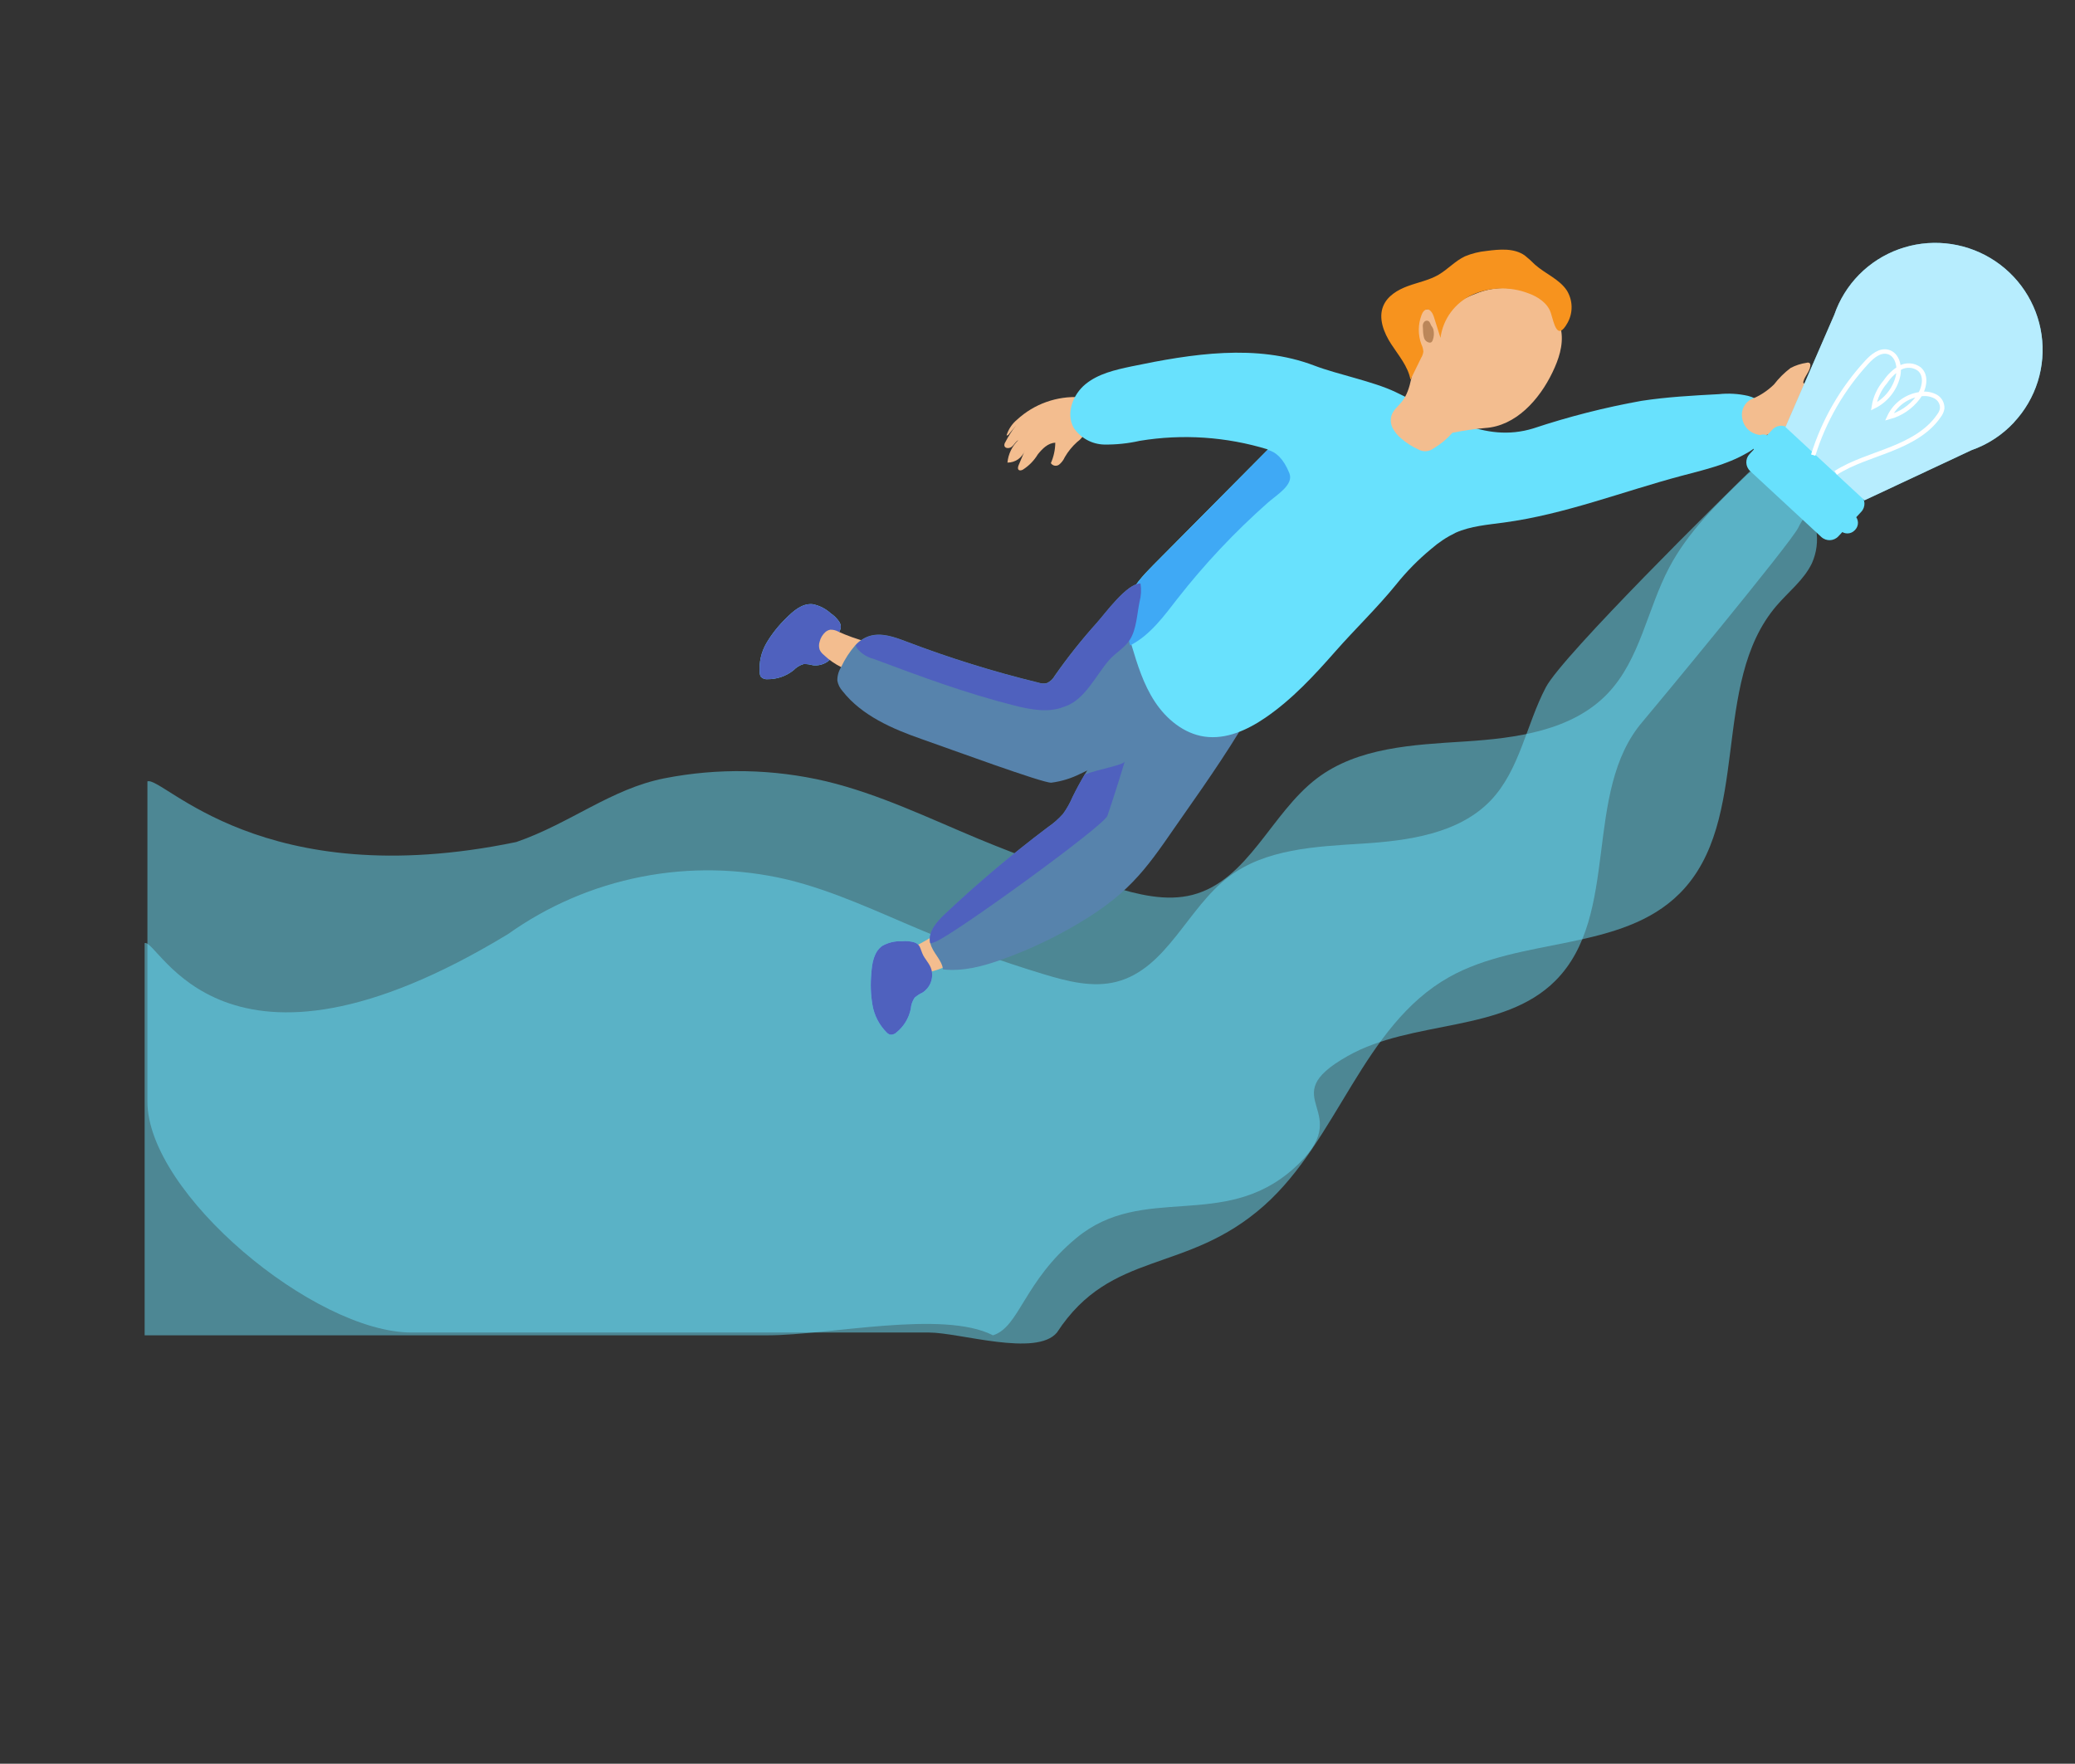
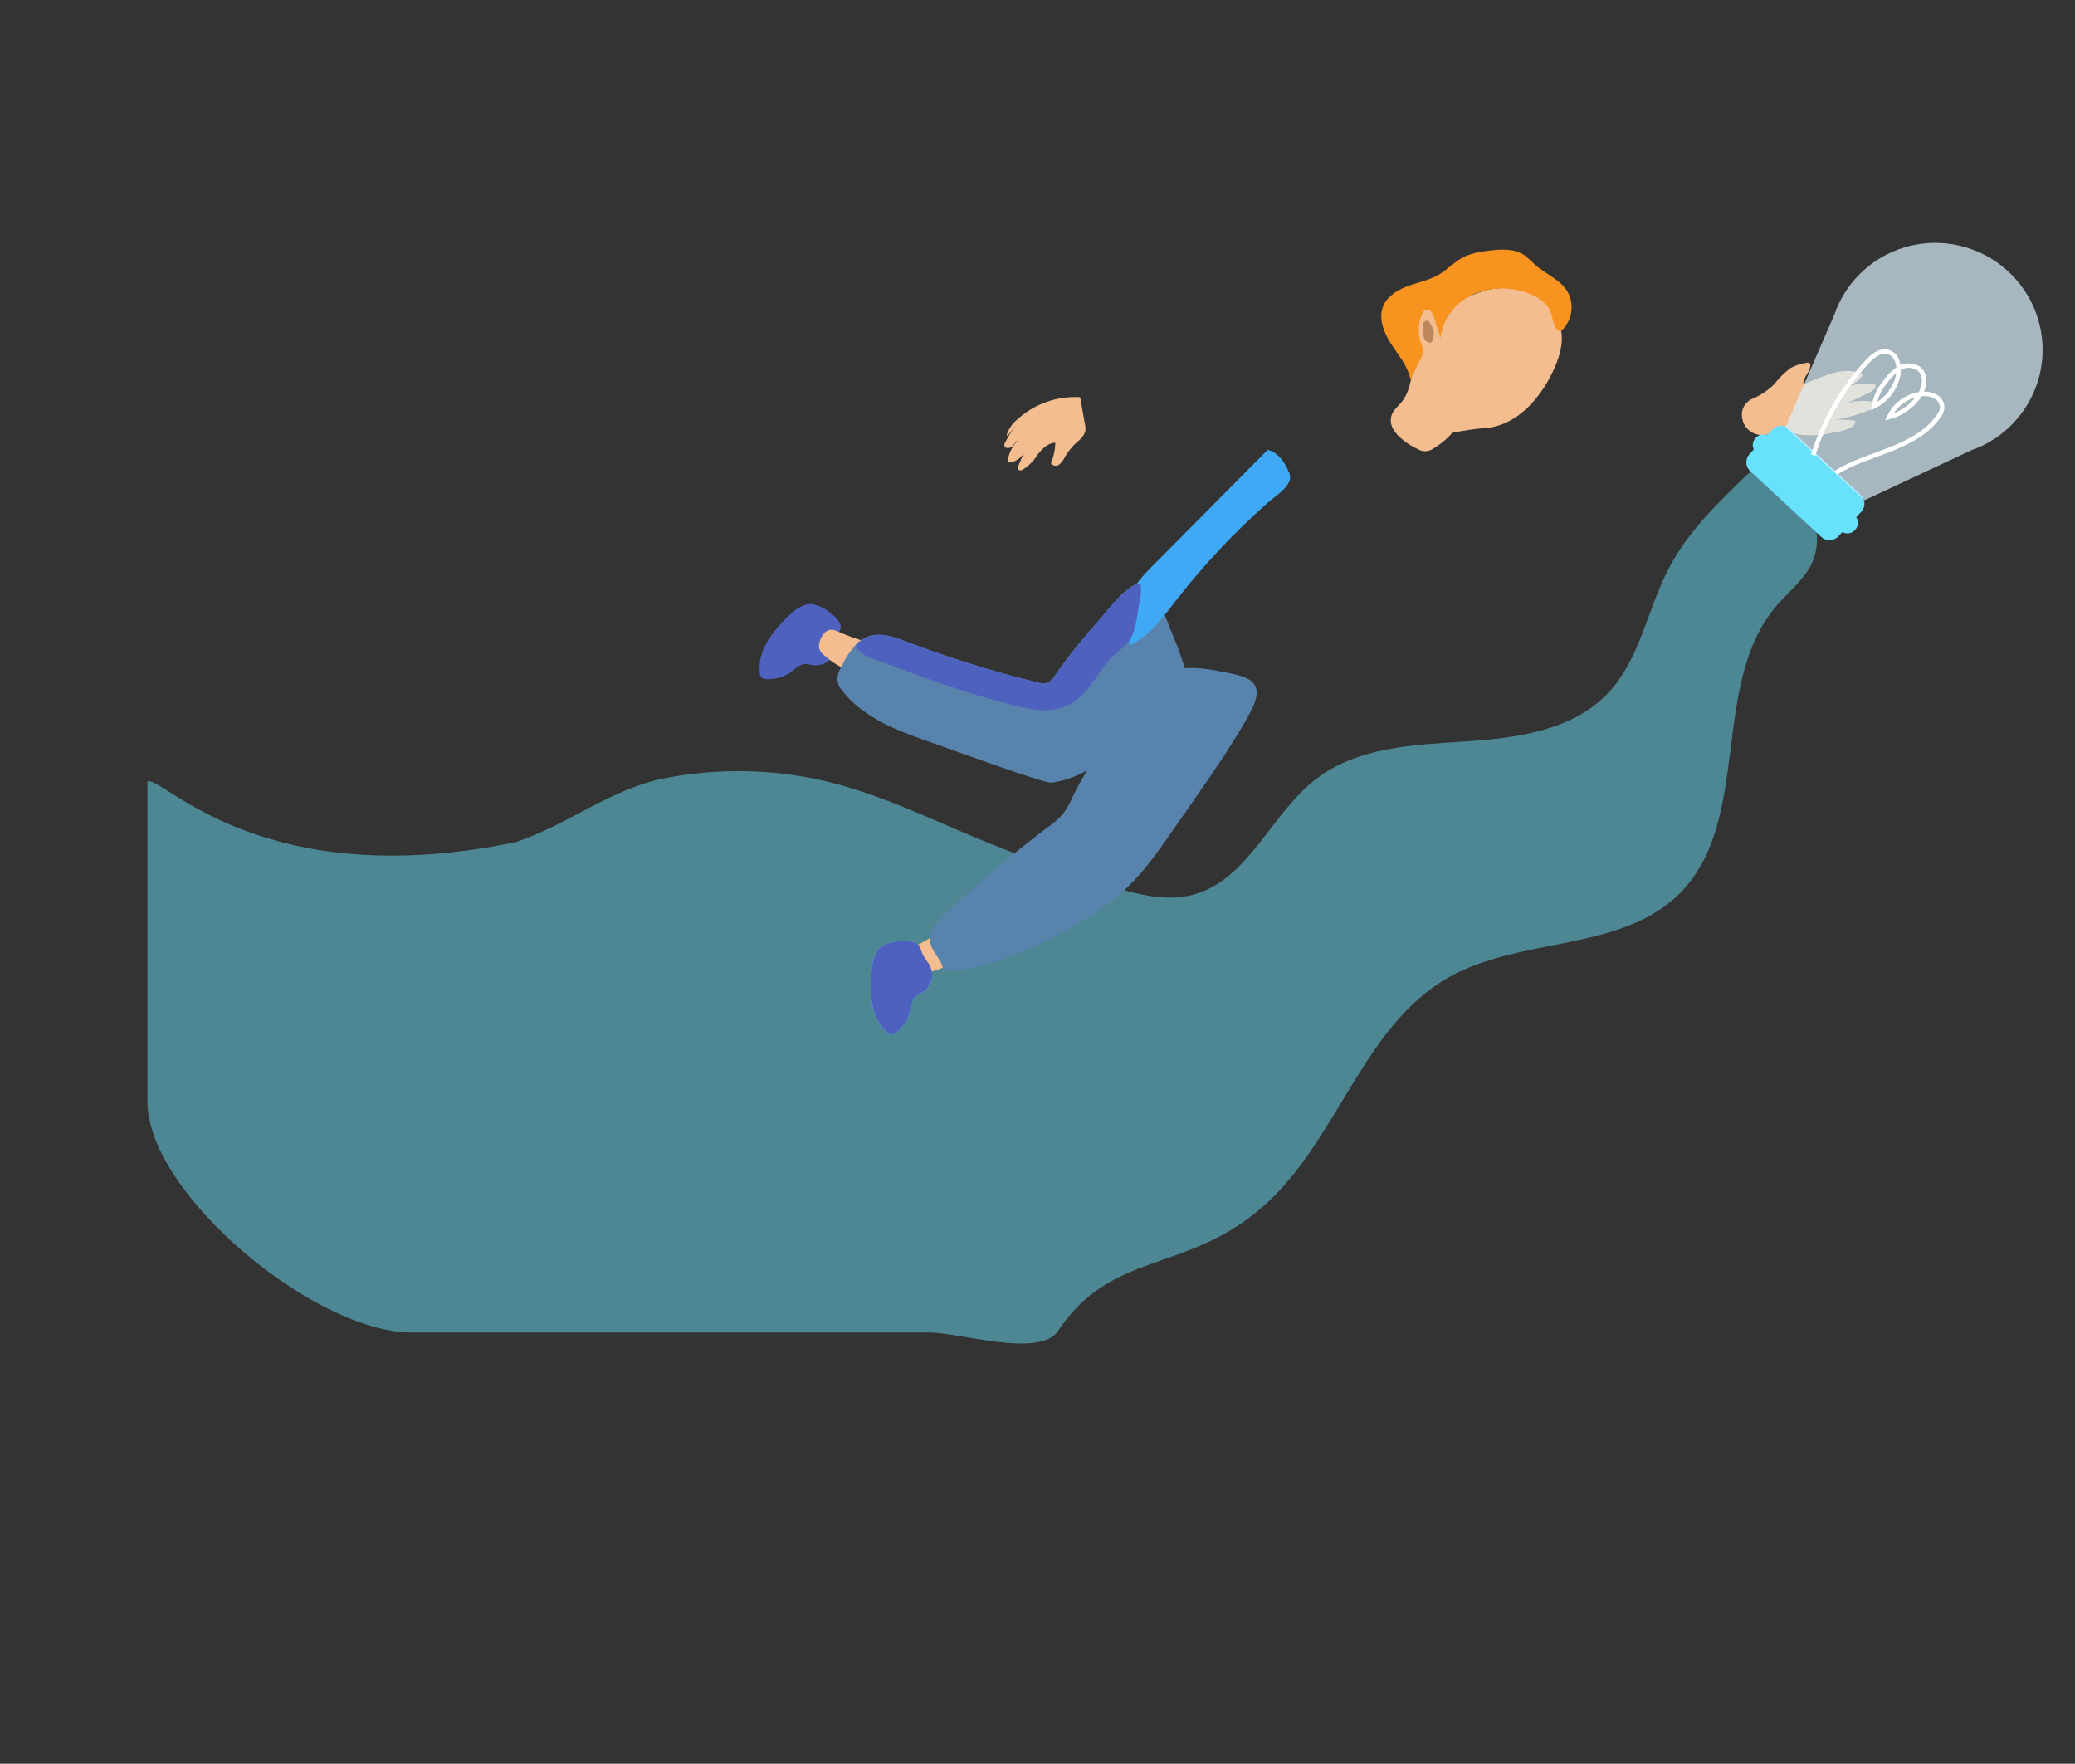
<svg xmlns="http://www.w3.org/2000/svg" width="373" height="317" viewBox="0 0 373 317" fill="none">
  <rect x="0" y="0" width="373" height="317" fill="#333333" stroke="none" />
  <path opacity="0.48" d="M319.355 108.863C307.292 122.917 315.034 147.435 301.958 160.562C291.462 171.079 273.456 168.333 260.489 175.62C244.961 184.351 240.521 204.888 227.212 216.702C213.217 229.111 199.786 224.5 190 239.5C186.304 243.942 172.5 239.5 167 239.5C153 239.5 89.311 239.5 74 239.5C56.5 239.5 26.5 214.5 26.5 198C26.5 180 26.5 179 26.5 168.5C26.5 160.342 26.5 145 26.5 140.431C29.375 139.503 47 160.842 92.811 151.339C102.5 148 109.857 141.763 119.466 139.882C129.076 138.001 138.984 138.188 148.529 140.431C158.017 142.716 166.881 147.013 175.895 150.771C183.714 154.012 191.678 156.867 199.786 159.335C204.522 160.766 209.557 162.068 214.353 160.842C224.422 158.227 228.458 146.163 236.731 139.894C244.101 134.31 254.038 133.86 263.292 133.27C272.547 132.679 282.611 131.333 288.991 124.646C294.841 118.531 296.102 109.475 300.054 102.008C303.434 95.594 308.742 90.444 313.953 85.405C316.963 82.508 320.778 86.691 323.714 89.676C325.16 91.197 326.121 93.11 326.474 95.173C326.827 97.237 326.556 99.355 325.695 101.26C324.252 104.249 321.511 106.347 319.355 108.863Z" fill="#68E1FD" />
-   <path opacity="0.48" d="M295.265 129.717C284.412 142.37 291.379 164.444 279.612 176.254C270.179 185.706 253.963 183.197 242.282 189.789C228.307 197.645 244.482 199.425 232.5 210.063C219.891 221.268 205.475 212.595 193.5 222.5C184.008 230.351 183.291 238.482 178.5 240C169.511 235.393 149 240 138 240C117.5 240 99.5 240 86.5 240C71.5 240 35 240.001 26 240C26 230.5 26 175.093 26 169.5C28.583 168.662 40 199 91.31 167.896C98.474 162.795 106.654 159.28 115.304 157.586C123.953 155.891 132.871 156.057 141.463 158.072C150.003 160.142 157.985 164.005 166.098 167.381C173.133 170.312 180.311 172.886 187.605 175.093C191.872 176.389 196.417 177.559 200.723 176.453C209.784 174.097 213.418 163.241 220.868 157.597C227.499 152.569 236.416 152.161 244.771 151.635C253.125 151.108 262.172 149.882 267.951 143.888C273.208 138.38 274.349 130.223 277.897 123.498C280.931 117.768 309.91 89.192 314.603 84.661C317.307 82.055 321.086 86.925 323.711 89.655C326.336 92.386 324.87 91.447 323.259 94.832C321.974 97.536 297.214 127.43 295.265 129.717Z" fill="#68E1FD" />
  <path d="M164.359 169.374C163.644 169.166 162.896 169.099 162.156 169.177C160.92 169.111 159.692 169.395 158.614 169.996C157.076 171.05 156.741 173.154 156.627 175.016C156.448 176.886 156.517 178.773 156.833 180.626C157.151 182.492 158.041 184.216 159.381 185.561C159.557 185.756 159.785 185.896 160.039 185.965C160.245 185.981 160.451 185.951 160.644 185.88C160.838 185.808 161.013 185.696 161.159 185.551C162.484 184.477 163.391 182.976 163.723 181.305C163.773 180.589 164.014 179.9 164.42 179.308C164.84 178.943 165.31 178.64 165.817 178.409C166.48 177.986 166.994 177.367 167.288 176.64C167.582 175.912 167.642 175.11 167.459 174.346C167.157 173.173 166.192 172.39 165.784 171.326C165.396 170.453 165.428 169.747 164.359 169.374Z" fill="#68E1FD" />
  <path d="M164.227 170.2C163.746 170.373 163.323 170.675 163.005 171.074C162.828 171.361 162.739 171.694 162.749 172.032C162.767 172.722 162.996 173.39 163.405 173.949C163.668 174.37 164.06 174.697 164.523 174.882C164.88 174.975 165.252 174.992 165.616 174.934C166.978 174.8 168.308 174.449 169.557 173.895C170.214 173.67 170.776 173.236 171.159 172.659C171.331 172.286 171.434 171.886 171.464 171.476C171.516 171.077 171.547 170.68 171.59 170.278C171.615 170.111 171.615 169.941 171.591 169.774C171.553 169.601 171.489 169.435 171.402 169.281C171.105 168.577 170.662 167.943 170.101 167.421C169.563 166.98 169.257 167.213 168.744 167.567C167.31 168.561 165.799 169.441 164.227 170.2Z" fill="#F3BD8F" />
  <path d="M224.985 127.568C222.642 132.299 216.41 141.268 213.355 145.604C207.315 154.165 204.592 159.199 195.71 164.838C190.78 167.965 185.511 170.531 180.003 172.488C176.663 173.679 173.072 174.637 169.518 174.23C169.307 172.488 167.638 171.236 167.249 169.558C167.23 169.474 167.219 169.393 167.197 169.317C166.895 167.388 168.407 165.685 169.832 164.339C175.691 158.794 181.857 153.579 188.301 148.72C189.341 148.019 190.286 147.189 191.114 146.249C191.781 145.322 192.342 144.324 192.787 143.273C193.471 141.873 194.21 140.511 194.991 139.193C197.969 134.402 201.253 129.807 204.825 125.438C205.934 123.831 207.332 122.441 208.947 121.338C211.858 119.619 215.538 119.915 218.867 120.573C224.002 121.56 227.717 122.062 224.985 127.568Z" fill="#5783AC" />
-   <path d="M150.891 111.797C150.478 111.177 149.945 110.644 149.322 110.231C148.413 109.394 147.287 108.826 146.072 108.592C144.186 108.409 142.603 109.816 141.28 111.148C139.928 112.458 138.755 113.94 137.791 115.556C136.835 117.184 136.409 119.068 136.571 120.95C136.579 121.212 136.662 121.467 136.812 121.684C136.96 121.824 137.137 121.932 137.33 121.999C137.524 122.067 137.729 122.093 137.933 122.075C139.643 122.101 141.306 121.533 142.638 120.468C143.133 119.945 143.758 119.561 144.45 119.355C145.008 119.337 145.566 119.408 146.103 119.564C146.886 119.662 147.68 119.518 148.376 119.149C149.071 118.781 149.635 118.207 149.99 117.506C150.507 116.416 150.286 115.233 150.644 114.126C150.948 113.282 151.449 112.768 150.891 111.797Z" fill="#68E1FD" />
  <path d="M164.359 169.374C163.644 169.166 162.896 169.099 162.156 169.177C160.92 169.111 159.692 169.395 158.614 169.996C157.076 171.05 156.741 173.154 156.627 175.016C156.448 176.886 156.517 178.773 156.833 180.626C157.151 182.492 158.041 184.216 159.381 185.561C159.557 185.756 159.785 185.896 160.039 185.965C160.245 185.981 160.451 185.951 160.644 185.88C160.838 185.808 161.013 185.696 161.159 185.551C162.484 184.477 163.391 182.976 163.723 181.305C163.773 180.589 164.014 179.9 164.42 179.308C164.84 178.943 165.31 178.64 165.817 178.409C166.48 177.986 166.994 177.367 167.288 176.64C167.582 175.912 167.642 175.11 167.459 174.346C167.157 173.173 166.192 172.39 165.784 171.326C165.396 170.453 165.428 169.747 164.359 169.374Z" fill="#4F61BE" />
  <path d="M150.891 111.797C150.478 111.177 149.945 110.644 149.322 110.231C148.413 109.394 147.287 108.826 146.072 108.592C144.186 108.409 142.603 109.816 141.28 111.148C139.928 112.458 138.755 113.94 137.791 115.556C136.835 117.184 136.409 119.068 136.571 120.95C136.579 121.212 136.662 121.467 136.812 121.684C136.96 121.824 137.137 121.932 137.33 121.999C137.524 122.067 137.729 122.093 137.933 122.075C139.643 122.101 141.306 121.533 142.638 120.468C143.133 119.945 143.758 119.561 144.45 119.355C145.008 119.337 145.566 119.408 146.103 119.564C146.886 119.662 147.68 119.518 148.376 119.149C149.071 118.781 149.635 118.207 149.99 117.506C150.507 116.416 150.286 115.233 150.644 114.126C150.948 113.282 151.449 112.768 150.891 111.797Z" fill="#4F61BE" />
  <path d="M150.738 113.548C150.294 113.296 149.79 113.167 149.279 113.175C148.941 113.23 148.626 113.379 148.369 113.604C147.858 114.062 147.499 114.663 147.338 115.329C147.181 115.802 147.184 116.314 147.345 116.787C147.504 117.121 147.733 117.416 148.018 117.652C149.005 118.6 150.135 119.387 151.367 119.985C151.967 120.339 152.667 120.485 153.358 120.399C153.753 120.295 154.125 120.119 154.456 119.88C154.796 119.66 155.119 119.433 155.453 119.2C155.59 119.104 155.715 118.991 155.824 118.864C155.928 118.721 156.012 118.564 156.075 118.399C156.437 117.742 156.66 117.017 156.73 116.27C156.715 115.586 156.338 115.493 155.732 115.33C154.023 114.869 152.353 114.273 150.738 113.548Z" fill="#F3BD8F" />
  <path d="M214.038 125.803C213.658 126.408 213.072 126.857 212.387 127.069C205.368 130.138 201.226 135.996 194.216 139.068C192.577 139.896 190.808 140.439 188.984 140.675C187.514 140.782 170.918 134.668 165.669 132.836C160.42 131.003 154.913 128.624 151.445 124.203C150.971 123.681 150.652 123.039 150.522 122.348C150.503 121.482 150.739 120.631 151.202 119.899C151.866 118.466 152.731 117.135 153.772 115.946C154.434 115.212 155.271 114.657 156.207 114.332C158.407 113.616 160.776 114.482 162.936 115.305C170.664 118.25 178.569 120.709 186.604 122.666C187.104 122.837 187.639 122.873 188.157 122.771C188.773 122.495 189.28 122.025 189.599 121.432C191.918 118.12 194.44 114.954 197.15 111.953C198.59 110.37 202.564 104.822 205.014 104.872L205.194 104.887C207.683 105.242 209.801 111.743 210.66 113.75C212.08 117.05 213.203 120.467 214.017 123.962C214.228 124.557 214.236 125.205 214.038 125.803Z" fill="#5783AC" />
  <path d="M180.946 78.214C181.292 77.124 181.944 76.157 182.826 75.427C184.344 74.026 186.132 72.946 188.082 72.252C190.031 71.558 192.103 71.263 194.172 71.386C194.457 73.028 194.752 74.614 195.028 76.253C195.14 76.7 195.157 77.165 195.077 77.619C194.782 78.354 194.276 78.987 193.623 79.439C192.743 80.229 191.993 81.152 191.4 82.174C191.172 82.696 190.821 83.156 190.377 83.514C190.264 83.597 190.135 83.656 189.998 83.686C189.861 83.718 189.72 83.72 189.581 83.695C189.443 83.669 189.312 83.616 189.195 83.538C189.078 83.46 188.979 83.36 188.902 83.242C189.413 82.085 189.684 80.837 189.696 79.572C188.383 79.618 187.369 80.651 186.556 81.666C185.882 82.784 184.954 83.729 183.848 84.426C183.61 84.547 183.292 84.62 183.103 84.438C182.913 84.255 182.99 83.894 183.104 83.623L184.238 80.935C184.011 81.583 183.587 82.145 183.024 82.541C182.461 82.938 181.787 83.149 181.097 83.146C181.244 81.608 181.938 80.175 183.053 79.105C182.564 79.361 182.322 79.916 181.904 80.275C181.486 80.634 180.66 80.655 180.547 80.112C180.523 79.891 180.579 79.67 180.706 79.488C181.252 78.421 181.902 77.41 182.647 76.47L181.273 78.144C181.092 78.216 181.04 78.363 180.946 78.214Z" fill="#F3BD8F" />
-   <path d="M317.212 78.666C316.336 79.835 315.211 80.797 313.918 81.484C310.331 83.548 306.216 84.469 302.217 85.536C291.584 88.372 281.279 92.447 270.332 93.921C267.394 94.321 264.371 94.546 261.67 95.746C260.083 96.514 258.608 97.49 257.283 98.648C254.957 100.566 252.837 102.719 250.955 105.071C247.536 109.28 243.634 113.001 240.062 117.06C236.23 121.416 232.262 125.715 227.473 128.989C224.259 131.185 220.445 132.948 216.533 132.396C212.818 131.866 209.656 129.249 207.598 126.124C205.539 123 204.435 119.404 203.38 115.864L203.349 115.785C203.081 114.906 202.81 114.006 202.612 113.093C202.287 111.83 202.206 110.518 202.372 109.226C202.448 108.782 202.556 108.343 202.694 107.913C203.552 105.458 205.463 103.419 207.328 101.538C214.177 94.637 221.023 87.737 227.864 80.84C227.864 80.84 227.864 80.84 227.888 80.771C220.439 78.493 212.566 77.966 204.889 79.23C202.785 79.705 200.632 79.93 198.473 79.9C197.391 79.872 196.33 79.585 195.381 79.065C194.431 78.544 193.619 77.805 193.015 76.908C191.554 74.332 192.849 70.904 195.139 69.036C197.429 67.168 200.449 66.477 203.355 65.862C214.248 63.593 225.864 61.741 236.283 65.718C240.429 67.302 246.824 68.535 250.836 70.45C259.287 74.477 266.693 79.74 275.625 76.999C281.974 74.886 288.469 73.231 295.06 72.048C299.655 71.343 304.325 71.092 308.975 70.843C310.721 70.658 312.487 70.76 314.203 71.146C315.061 71.349 315.856 71.76 316.516 72.343C317.177 72.925 317.683 73.662 317.99 74.486C318.175 75.198 318.202 75.941 318.068 76.663C317.934 77.386 317.642 78.07 317.212 78.666Z" fill="#68E1FD" />
  <path d="M258.702 58.084L258.485 57.281C258.39 56.857 258.225 56.452 257.997 56.082C257.878 55.899 257.714 55.75 257.519 55.65C257.325 55.55 257.108 55.502 256.89 55.511C256.252 55.579 255.518 55.643 255.263 56.233C254.781 57.57 254.638 59.006 254.847 60.414C255.064 61.08 255.179 61.774 255.19 62.474C255.115 62.843 254.99 63.201 254.819 63.537C253.657 66.391 253.901 69.852 251.965 72.241C251.3 73.056 250.402 73.732 250.115 74.748C249.913 75.503 250.005 76.307 250.372 77C250.746 77.685 251.25 78.292 251.854 78.788C252.761 79.582 253.78 80.238 254.879 80.737C255.312 80.999 255.815 81.125 256.321 81.098C256.827 81.07 257.312 80.89 257.712 80.581C258.977 79.836 260.112 78.893 261.076 77.788C263.016 77.393 264.978 77.106 266.952 76.93C272.465 76.585 276.708 71.859 279.084 66.897C280.183 64.614 281.036 62.088 280.663 59.582C280.373 58.004 279.679 56.526 278.647 55.292C277.615 54.058 276.281 53.11 274.775 52.54C271.723 51.447 268.377 51.52 265.383 52.744C262.81 53.718 259.428 55.417 258.702 58.084Z" fill="#F3BD8F" />
  <path d="M281.663 52.22C280.304 50.164 277.828 49.242 275.949 47.586C275.359 46.99 274.735 46.428 274.079 45.905C272.141 44.559 269.592 44.794 267.222 45.102C265.889 45.231 264.582 45.556 263.346 46.067C261.587 46.889 260.255 48.412 258.579 49.389C256.902 50.365 254.928 50.742 253.095 51.412C251.262 52.082 249.43 53.169 248.668 54.959C247.72 57.199 248.747 59.788 250.077 61.843C251.407 63.898 253.091 65.805 253.546 68.244L255.458 64.333C255.679 63.982 255.817 63.586 255.862 63.174C255.826 62.735 255.708 62.305 255.514 61.908C254.876 60.199 254.884 58.319 255.537 56.62C255.706 56.136 256.053 55.617 256.574 55.605C257.095 55.593 257.549 56.304 257.739 56.904L258.939 60.727C259.161 59.049 259.806 57.455 260.817 56.096C261.827 54.737 263.168 53.656 264.714 52.956C267.846 51.579 271.398 51.475 274.613 52.668C276.404 53.293 278.196 54.443 278.776 56.246C279.355 58.049 279.892 61.427 281.785 58.014C282.28 57.125 282.529 56.121 282.507 55.103C282.486 54.086 282.195 53.091 281.663 52.22Z" fill="#F7931E" />
  <path d="M318.895 69.098C319.752 67.981 320.756 66.984 321.88 66.134C322.783 65.662 323.76 65.348 324.77 65.203C324.852 65.175 324.939 65.164 325.025 65.171C325.111 65.178 325.196 65.202 325.272 65.243C325.338 65.306 325.386 65.385 325.412 65.473C325.437 65.56 325.44 65.652 325.42 65.741C325.332 66.777 324.431 67.568 324.177 68.575C324.161 68.618 324.154 68.664 324.157 68.71C324.159 68.756 324.171 68.801 324.191 68.842C324.285 68.992 324.504 68.951 324.665 68.882C326.286 68.153 327.953 67.53 329.655 67.015C331.373 66.494 333.217 66.555 334.899 67.188C334.435 68.519 332.954 69.156 331.613 69.619C333.383 68.968 335.299 68.809 337.156 69.159C337.305 69.764 336.645 70.232 336.08 70.51L332.168 72.413C333.665 71.993 335.243 71.938 336.768 72.253C336.921 72.258 337.07 72.31 337.193 72.402C337.276 72.505 337.319 72.635 337.314 72.766C337.31 72.898 337.257 73.024 337.167 73.12C336.987 73.316 336.759 73.46 336.504 73.539C334.362 74.419 332.134 75.075 329.854 75.495C331.095 75.372 332.347 75.424 333.574 75.649C333.526 75.966 333.389 76.263 333.179 76.506C332.968 76.748 332.692 76.926 332.384 77.018C331.417 77.404 330.405 77.667 329.371 77.799C327.405 78.268 325.367 78.365 323.362 78.088C322.126 77.831 320.89 77.293 319.659 77.522C319.085 77.632 318.549 77.911 317.988 78.064C317.431 78.225 316.845 78.262 316.272 78.174C315.698 78.086 315.15 77.874 314.666 77.554C314.242 77.257 313.888 76.874 313.626 76.429C313.364 75.985 313.201 75.49 313.147 74.977C313.056 74.343 313.162 73.696 313.451 73.124C313.739 72.552 314.197 72.082 314.762 71.778C316.307 71.17 317.713 70.259 318.895 69.098Z" fill="#F3BD8F" />
  <path d="M227.839 90.405C221.93 95.637 216.513 101.395 211.654 107.608C209.244 110.714 206.843 114.017 203.394 115.879C203.319 115.93 203.239 115.974 203.154 116.008C202.904 115.056 202.727 114.087 202.626 113.108C202.444 111.384 202.472 109.644 202.709 107.928C203.566 105.473 205.477 103.434 207.343 101.553C214.192 94.652 221.037 87.752 227.878 80.855C229.331 81.217 230.71 82.406 231.771 85.037C232.626 87.139 229.534 88.902 227.839 90.405Z" fill="#3FA9F5" />
  <path d="M203.097 114.999C202.198 116.402 200.53 117.352 199.432 118.569C197.009 121.293 195.049 125.846 191.295 127.019C188.496 128.166 185.263 127.541 182.368 126.812C173.716 124.645 165.329 121.523 157.023 118.419C155.856 118.128 154.817 117.462 154.067 116.524C153.96 116.355 153.872 116.175 153.806 115.987C154.468 115.253 155.306 114.698 156.241 114.373C158.441 113.657 160.811 114.523 162.971 115.345C170.699 118.291 178.604 120.749 186.639 122.706C187.138 122.878 187.674 122.914 188.191 122.812C188.807 122.536 189.314 122.065 189.634 121.473C191.94 118.148 194.45 114.968 197.15 111.952C198.59 110.37 202.565 104.822 205.014 104.872C205.187 105.956 205.132 107.063 204.854 108.124C204.396 110.243 204.32 113.088 203.097 114.999Z" fill="#4F61BE" />
-   <path d="M168.231 169.231C167.911 169.381 167.572 169.488 167.223 169.549C167.204 169.465 167.193 169.383 167.171 169.308C166.87 167.379 168.381 165.675 169.806 164.33C175.673 158.787 181.848 153.575 188.302 148.72C189.341 148.019 190.286 147.189 191.114 146.249C191.781 145.322 192.342 144.324 192.787 143.273C193.471 141.873 194.21 140.511 194.992 139.193C197.818 138.162 201.952 137.52 202.185 136.854C201.203 140.139 200.167 143.386 199.062 146.637C198.337 148.518 171.703 167.805 168.231 169.231Z" fill="#4F61BE" />
  <path d="M256.769 57.7C256.654 57.642 256.523 57.621 256.395 57.641C256.267 57.66 256.149 57.72 256.058 57.81C255.875 57.999 255.767 58.247 255.755 58.51C255.755 58.767 255.769 59.025 255.798 59.281C255.798 59.757 255.859 60.231 255.978 60.692C256.038 60.923 256.166 61.131 256.345 61.29C256.523 61.449 256.745 61.552 256.982 61.586C257.092 61.588 257.202 61.563 257.3 61.513C257.412 61.42 257.495 61.298 257.54 61.16C257.785 60.523 257.824 59.825 257.653 59.163C257.563 58.935 257.44 58.723 257.288 58.531C257.129 58.262 257.069 57.873 256.769 57.7Z" fill="#BB8659" />
  <path d="M334.458 88.937L321.677 77.099C320.798 76.285 319.424 76.332 318.609 77.206L314.494 81.615C313.679 82.488 313.731 83.856 314.611 84.671L327.391 96.508C328.271 97.323 329.644 97.275 330.459 96.402L334.574 91.993C335.39 91.12 335.337 89.751 334.458 88.937Z" fill="#68E1FD" />
  <path d="M333.402 92.642L318.219 78.58C317.481 77.896 316.329 77.936 315.645 78.669L315.558 78.763C314.874 79.495 314.917 80.643 315.655 81.327L330.838 95.389C331.576 96.073 332.728 96.033 333.412 95.3L333.5 95.206C334.184 94.474 334.14 93.326 333.402 92.642Z" fill="#68E1FD" />
-   <path d="M362.039 75.916C359.937 78.174 357.314 79.888 354.396 80.91L335.163 89.919L320.958 76.763L329.741 56.55C330.668 53.853 332.19 51.399 334.193 49.366C336.197 47.333 338.633 45.773 341.323 44.8C344.013 43.827 346.889 43.465 349.741 43.741C352.594 44.017 355.35 44.924 357.81 46.395C360.269 47.867 362.369 49.866 363.956 52.246C365.544 54.627 366.579 57.328 366.985 60.154C367.391 62.98 367.159 65.858 366.306 68.579C365.452 71.3 363.998 73.795 362.051 75.881L362.039 75.916Z" fill="#68E1FD" />
  <path opacity="0.69" d="M362.039 75.916C359.937 78.174 357.314 79.888 354.396 80.91L335.163 89.919L320.958 76.763L329.741 56.55C330.668 53.853 332.19 51.399 334.193 49.366C336.197 47.333 338.633 45.773 341.323 44.8C344.013 43.827 346.889 43.465 349.741 43.741C352.594 44.017 355.35 44.924 357.81 46.395C360.269 47.867 362.369 49.866 363.956 52.246C365.544 54.627 366.579 57.328 366.985 60.154C367.391 62.98 367.159 65.858 366.306 68.579C365.452 71.3 363.998 73.795 362.051 75.881L362.039 75.916Z" fill="#DBF2FF" />
  <path d="M325.937 81.8C327.876 75.579 331.176 69.867 335.598 65.075C336.587 64.003 337.93 62.892 339.349 63.241C341.098 63.677 341.604 65.969 341.148 67.749C340.853 68.886 340.318 69.947 339.577 70.859C338.836 71.772 337.908 72.515 336.854 73.04C337.116 71.396 337.835 69.86 338.929 68.604C339.603 67.581 340.503 66.724 341.559 66.098C342.097 65.8 342.711 65.664 343.326 65.706C343.941 65.749 344.531 65.968 345.024 66.338C346.446 67.572 345.91 69.945 344.788 71.455C343.5 73.171 341.672 74.407 339.594 74.967C340.123 73.817 340.948 72.827 341.985 72.098C343.022 71.368 344.234 70.924 345.5 70.811C346.358 70.712 347.225 70.883 347.982 71.299C348.355 71.514 348.661 71.83 348.863 72.209C349.065 72.588 349.156 73.016 349.125 73.444C349.034 73.927 348.825 74.381 348.517 74.765C346.516 77.704 343.151 79.439 339.823 80.76C336.496 82.081 333.009 83.076 329.991 84.99" stroke="white" stroke-width="0.8" stroke-miterlimit="10" />
  <path d="M334.458 88.937L321.677 77.099C320.798 76.285 319.424 76.332 318.609 77.206L314.494 81.615C313.679 82.488 313.731 83.856 314.611 84.671L327.391 96.508C328.271 97.323 329.644 97.275 330.459 96.402L334.574 91.993C335.39 91.12 335.337 89.751 334.458 88.937Z" fill="url(#paint0_linear)" />
  <path d="M333.402 92.642L318.219 78.58C317.481 77.896 316.329 77.936 315.645 78.669L315.558 78.763C314.874 79.495 314.917 80.643 315.655 81.327L330.838 95.389C331.576 96.073 332.728 96.033 333.412 95.3L333.5 95.206C334.184 94.474 334.14 93.326 333.402 92.642Z" fill="url(#paint1_linear)" />
  <defs>
    <linearGradient id="paint0_linear" x1="-24734.5" y1="-6399.59" x2="-24358" y2="-6048.14" gradientUnits="userSpaceOnUse">
      <stop offset="0.01" />
      <stop offset="0.13" stop-opacity="0.69" />
      <stop offset="1" stop-opacity="0" />
    </linearGradient>
    <linearGradient id="paint1_linear" x1="-21050" y1="-14558.1" x2="-20579.2" y2="-14118.7" gradientUnits="userSpaceOnUse">
      <stop offset="0.01" />
      <stop offset="0.13" stop-opacity="0.69" />
      <stop offset="1" stop-opacity="0" />
    </linearGradient>
  </defs>
</svg>